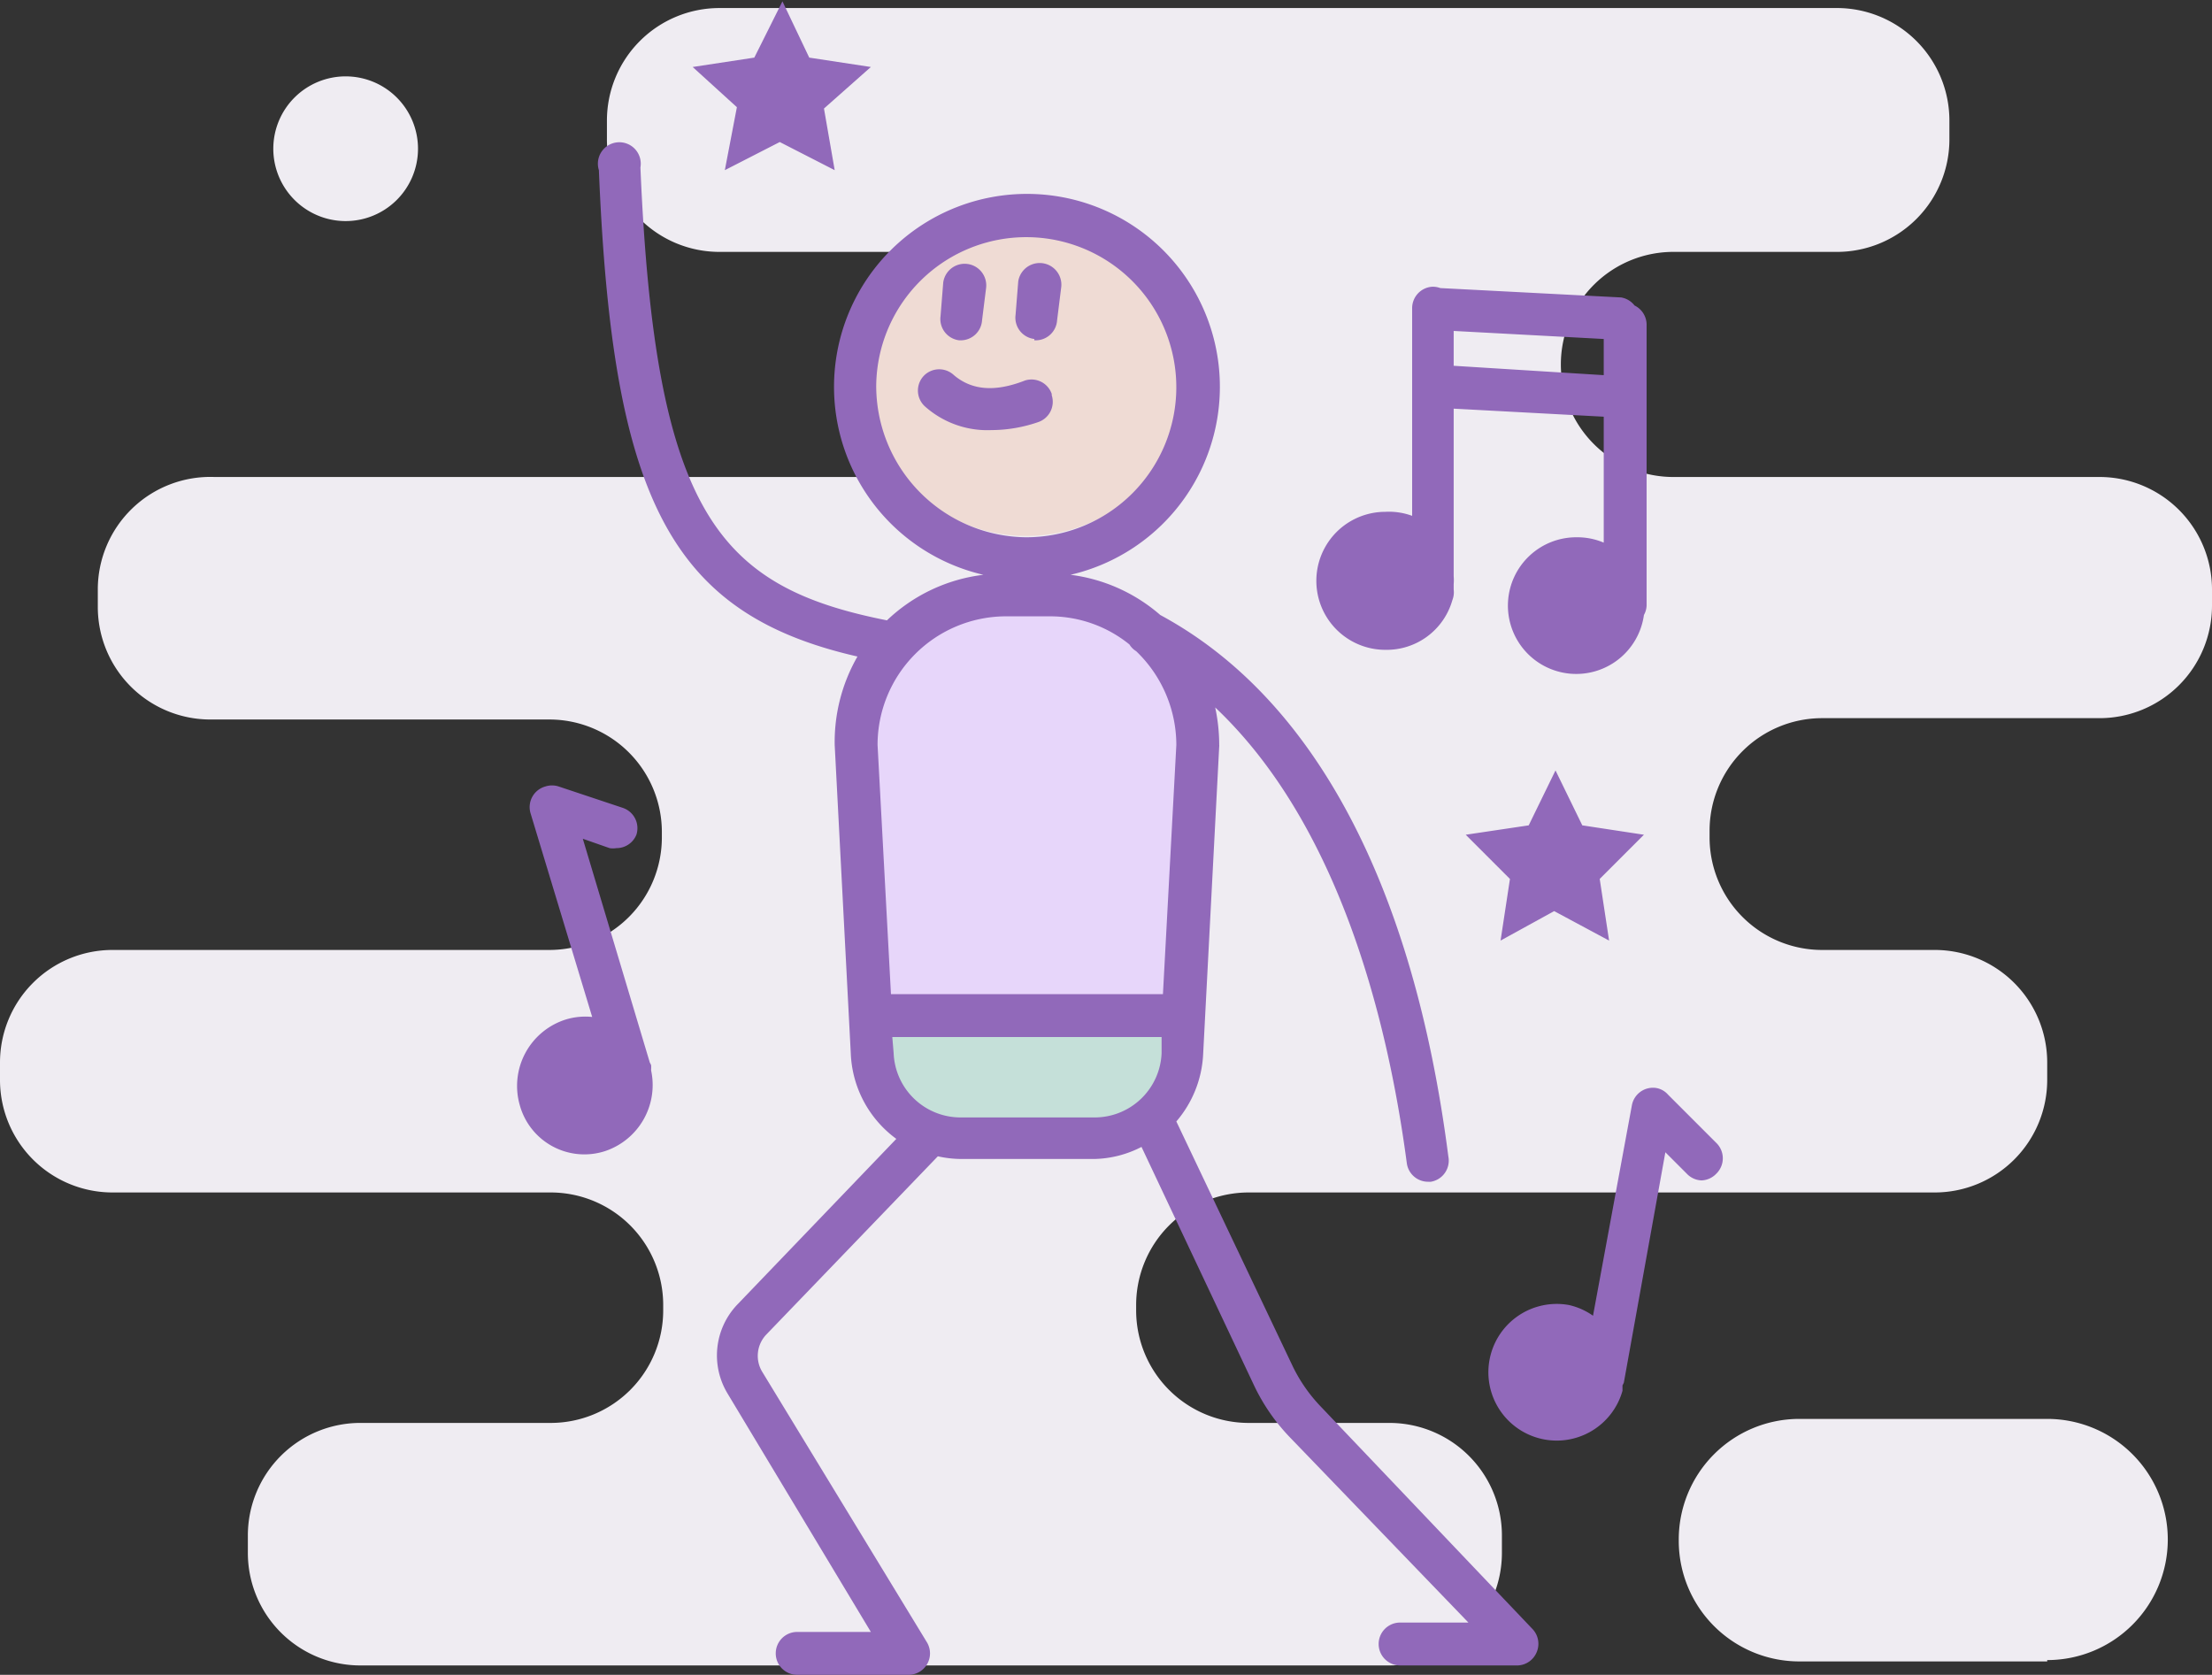
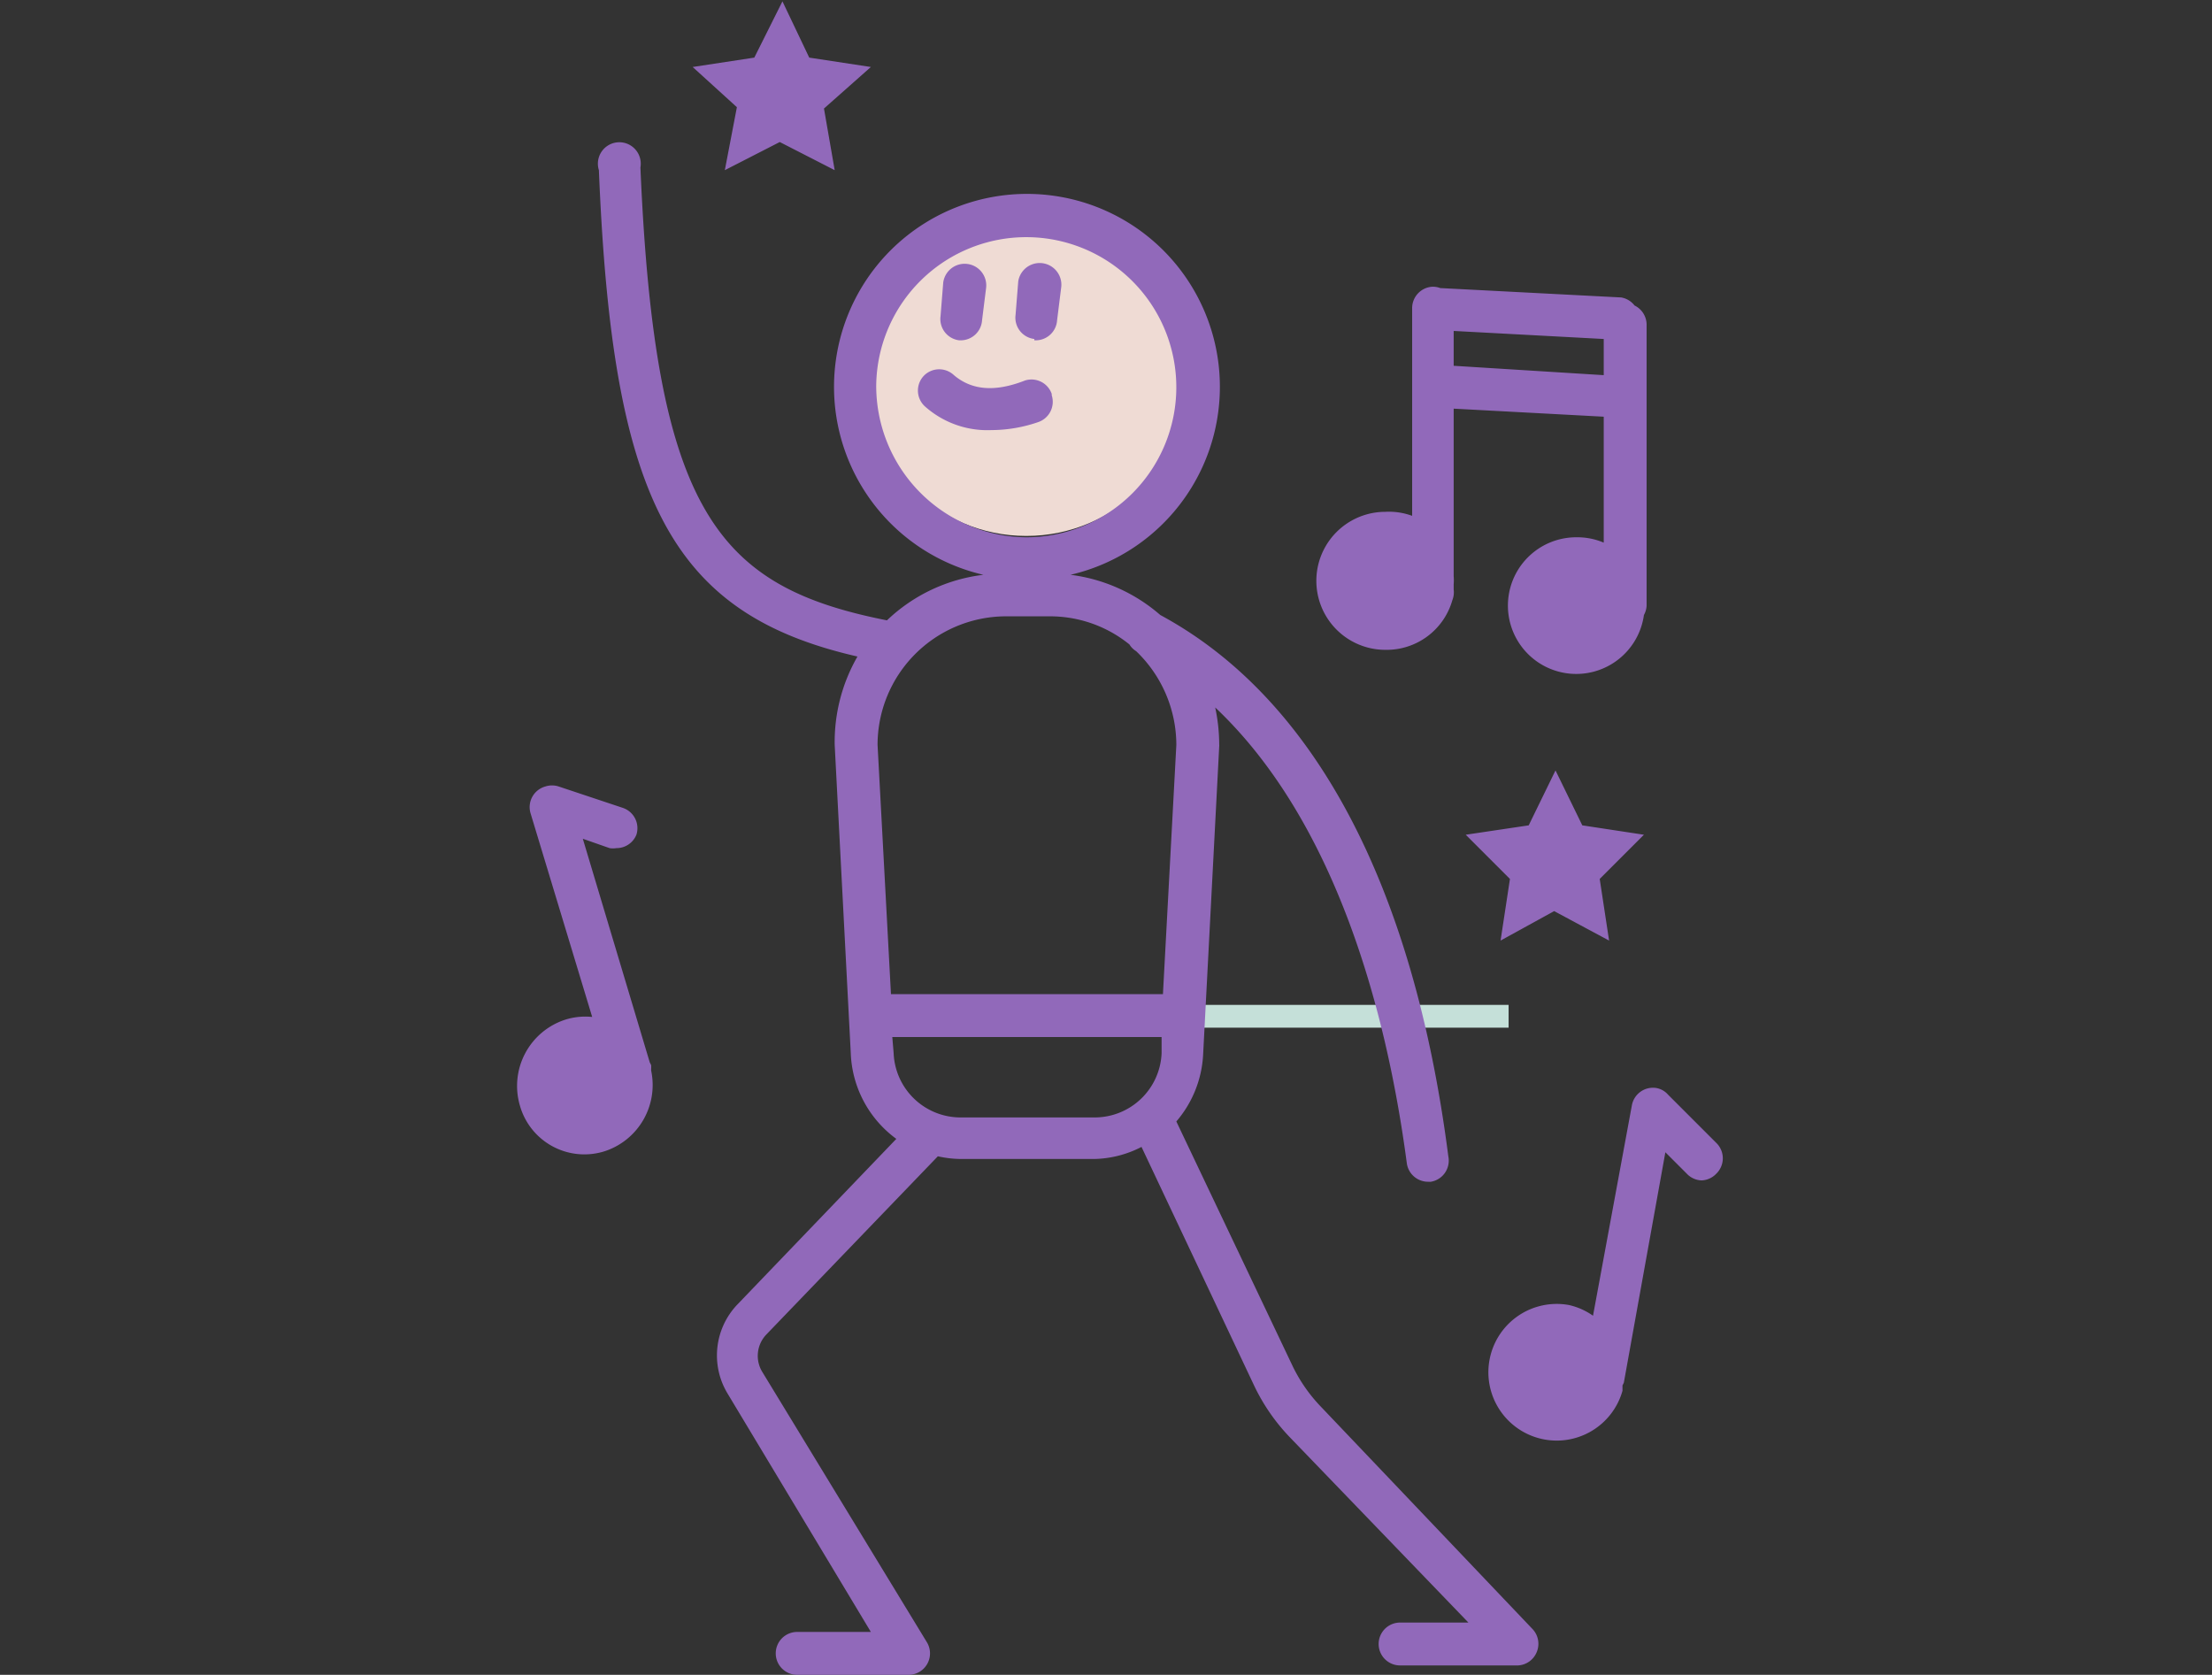
<svg xmlns="http://www.w3.org/2000/svg" width="165.1" height="125">
  <rect width="100%" height="100%" fill="#333333" stroke="none" />
-   <path data-name="Shape 16 copy 3" d="M152.8 124h-18.4a9 9 0 0 1-9.1-9 9 9 0 0 1 9-9.1h18.5a9 9 0 0 1 9 9 9 9 0 0 1-9 9zm-7.3-113.7V9A8.4 8.4 0 0 0 137 .6H53.7A8.4 8.4 0 0 0 45.3 9v1.3a8.4 8.4 0 0 0 8.4 8.5H71a8.4 8.4 0 0 1 8.4 8.4 8.4 8.4 0 0 1-8.4 8.4h-55A8.4 8.4 0 0 0 7.3 44v1.3a8.4 8.4 0 0 0 8.4 8.4h25.3a8.4 8.4 0 0 1 8.4 8.4v.4a8.4 8.4 0 0 1-8.4 8.4H8.4A8.4 8.4 0 0 0 0 79.3v1.3A8.4 8.4 0 0 0 8.4 89h32.7a8.4 8.4 0 0 1 8.4 8.4v.4a8.4 8.4 0 0 1-8.4 8.4H27a8.4 8.4 0 0 0-8.5 8.4v1.3a8.4 8.4 0 0 0 8.5 8.4h76.7a8.4 8.4 0 0 0 8.4-8.4v-1.3a8.4 8.4 0 0 0-8.4-8.4H93.2a8.4 8.4 0 0 1-8.4-8.4v-.4a8.4 8.4 0 0 1 8.4-8.4h51.2a8.4 8.4 0 0 0 8.4-8.4v-1.3a8.4 8.4 0 0 0-8.4-8.4H136a8.4 8.4 0 0 1-8.4-8.4V62a8.4 8.4 0 0 1 8.4-8.4h20.7a8.4 8.4 0 0 0 8.4-8.4V44a8.4 8.4 0 0 0-8.4-8.4H125a8.4 8.4 0 0 1-8.5-8.4 8.4 8.4 0 0 1 8.5-8.4h12a8.4 8.4 0 0 0 8.5-8.5zM25.8 5.7a5.4 5.4 0 1 1-5.4 5.3 5.4 5.4 0 0 1 5.4-5.3z" fill-rule="evenodd" fill="#efecf2" />
-   <path d="M64.6 53c0-10.6 23.8-11.6 24-1v24h-24V53z" fill="#e7d6fa" fill-rule="evenodd" />
-   <path data-name="Rectangle 1 copy" d="M88.6 76.7c0 10.4-23.8 11.4-24 1V75h24v1.7z" fill="#c5e0d9" fill-rule="evenodd" />
+   <path data-name="Rectangle 1 copy" d="M88.6 76.7V75h24v1.7z" fill="#c5e0d9" fill-rule="evenodd" />
  <circle cx="76.6" cy="28" r="12" fill="#efdbd4" />
  <path d="M98.6 105a11.7 11.7 0 0 1-2.1-3l-8.7-18.3a8.3 8.3 0 0 0 2-5l1.2-23a.3.3 0 0 0 0-.1 13.4 13.4 0 0 0-.3-2.8c9 8.5 12.8 22.7 14.3 34a1.6 1.6 0 0 0 1.6 1.4 1.6 1.6 0 0 0 .2 0 1.6 1.6 0 0 0 1.3-1.9c-2.6-20.2-10-34.2-21.5-40.4a12.6 12.6 0 0 0-6.7-3 14.4 14.4 0 1 0-6.5 0 12.6 12.6 0 0 0-7.2 3.4c-12.6-2.5-17.3-8-18.4-33.8a1.6 1.6 0 1 0-3.1.2C45.7 37.2 50 45.8 64 49a12.8 12.8 0 0 0-1.7 6.6l1.2 23a8.3 8.3 0 0 0 3.4 6.4L55 97.4a5.5 5.5 0 0 0-.7 6.6L65 121.8h-5.5a1.6 1.6 0 0 0 0 3.2h8.3a1.6 1.6 0 0 0 1.4-.8 1.6 1.6 0 0 0 0-1.6l-12.3-20.2a2.3 2.3 0 0 1 .3-2.8L70 86.3a8.1 8.1 0 0 0 1.7.2h10a8 8 0 0 0 3.5-.9l8.4 17.8a14.6 14.6 0 0 0 2.7 3.9l13.3 13.8h-5.1a1.6 1.6 0 0 0 0 3.2h8.8a1.6 1.6 0 0 0 1.4-1 1.6 1.6 0 0 0-.3-1.7zM65.4 28.7a11.2 11.2 0 1 1 11.2 11.4 11.3 11.3 0 0 1-11.2-11.4zM75 46h3.3a9.4 9.4 0 0 1 6 2.1 1.5 1.5 0 0 0 .5.5 9.7 9.7 0 0 1 3 7l-1 18.6H66.5l-1-18.6A9.6 9.6 0 0 1 75 46zm-3.3 37.4a5 5 0 0 1-5-4.8l-.1-1.2h20.1v1.2a5 5 0 0 1-5 4.8h-10zm-.1-58a1.4 1.4 0 0 0 .1 0 1.6 1.6 0 0 0 1.6-1.5l.3-2.4a1.6 1.6 0 1 0-3.2-.4l-.2 2.5a1.6 1.6 0 0 0 1.4 1.8zm5.6 0a1.6 1.6 0 0 0 .1 0 1.6 1.6 0 0 0 1.6-1.5l.3-2.4A1.6 1.6 0 1 0 76 21l-.2 2.5a1.6 1.6 0 0 0 1.4 1.8zm1.3 4a1.6 1.6 0 0 0-2-1c-2.3.9-4 .7-5.3-.4a1.6 1.6 0 0 0-2.2 0 1.6 1.6 0 0 0 0 2.3 7 7 0 0 0 5 1.8 10.8 10.8 0 0 0 3.5-.6 1.6 1.6 0 0 0 1-2zM48.6 79.8a2.3 2.3 0 0 0 0-.3 2.2 2.2 0 0 0-.1-.2l-5-16.7 2 .7a1.5 1.5 0 0 0 .5 0 1.6 1.6 0 0 0 1.5-1 1.6 1.6 0 0 0-1-2l-4.8-1.6a1.6 1.6 0 0 0-1 0 1.6 1.6 0 0 0-1.1 2l4.6 15.2a5 5 0 0 0-2 .2 5.2 5.2 0 0 0-3.4 6.4 5 5 0 0 0 6.4 3.4 5.2 5.2 0 0 0 3.4-6zm79.5 5.5l-3.6-3.6a1.5 1.5 0 0 0-.9-.5 1.6 1.6 0 0 0-1.8 1.3l-2.9 15.7a5 5 0 0 0-1.8-.8 5.1 5.1 0 1 0 4 6.4v-.1-.3l.1-.2 3.1-17.2 1.6 1.6a1.6 1.6 0 0 0 1.1.5 1.6 1.6 0 0 0 1.1-.5 1.6 1.6 0 0 0 0-2.3zm-24.7-36.8a5.1 5.1 0 0 0 5-3.7 1.6 1.6 0 0 0 .1-.8v-.4a3.5 3.5 0 0 0 0-.6V30.5l11.2.6v9.4a5 5 0 0 0-2-.4 5.1 5.1 0 1 0 5 5.8 1.6 1.6 0 0 0 .2-.7v-21a1.6 1.6 0 0 0-.9-1.4 1.6 1.6 0 0 0-1-.6l-13.5-.7a1.6 1.6 0 0 0-.6-.1 1.6 1.6 0 0 0-1.5 1.6v15.5a5 5 0 0 0-2-.3 5.1 5.1 0 0 0 0 10.3zm5.1-21.2v-2.6l11.2.6V28zm9.6 34.3l-2-4.1-2 4.1-4.7.7 3.3 3.3-.7 4.6 4-2.2 4.1 2.2-.7-4.6 3.3-3.3zm-64-48.9l4.1-2.1 4.1 2.1-.8-4.6L65 5l-4.6-.7-2-4.2-2.1 4.2-4.6.7L55 8z" fill="#9169ba" fill-rule="evenodd" />
</svg>